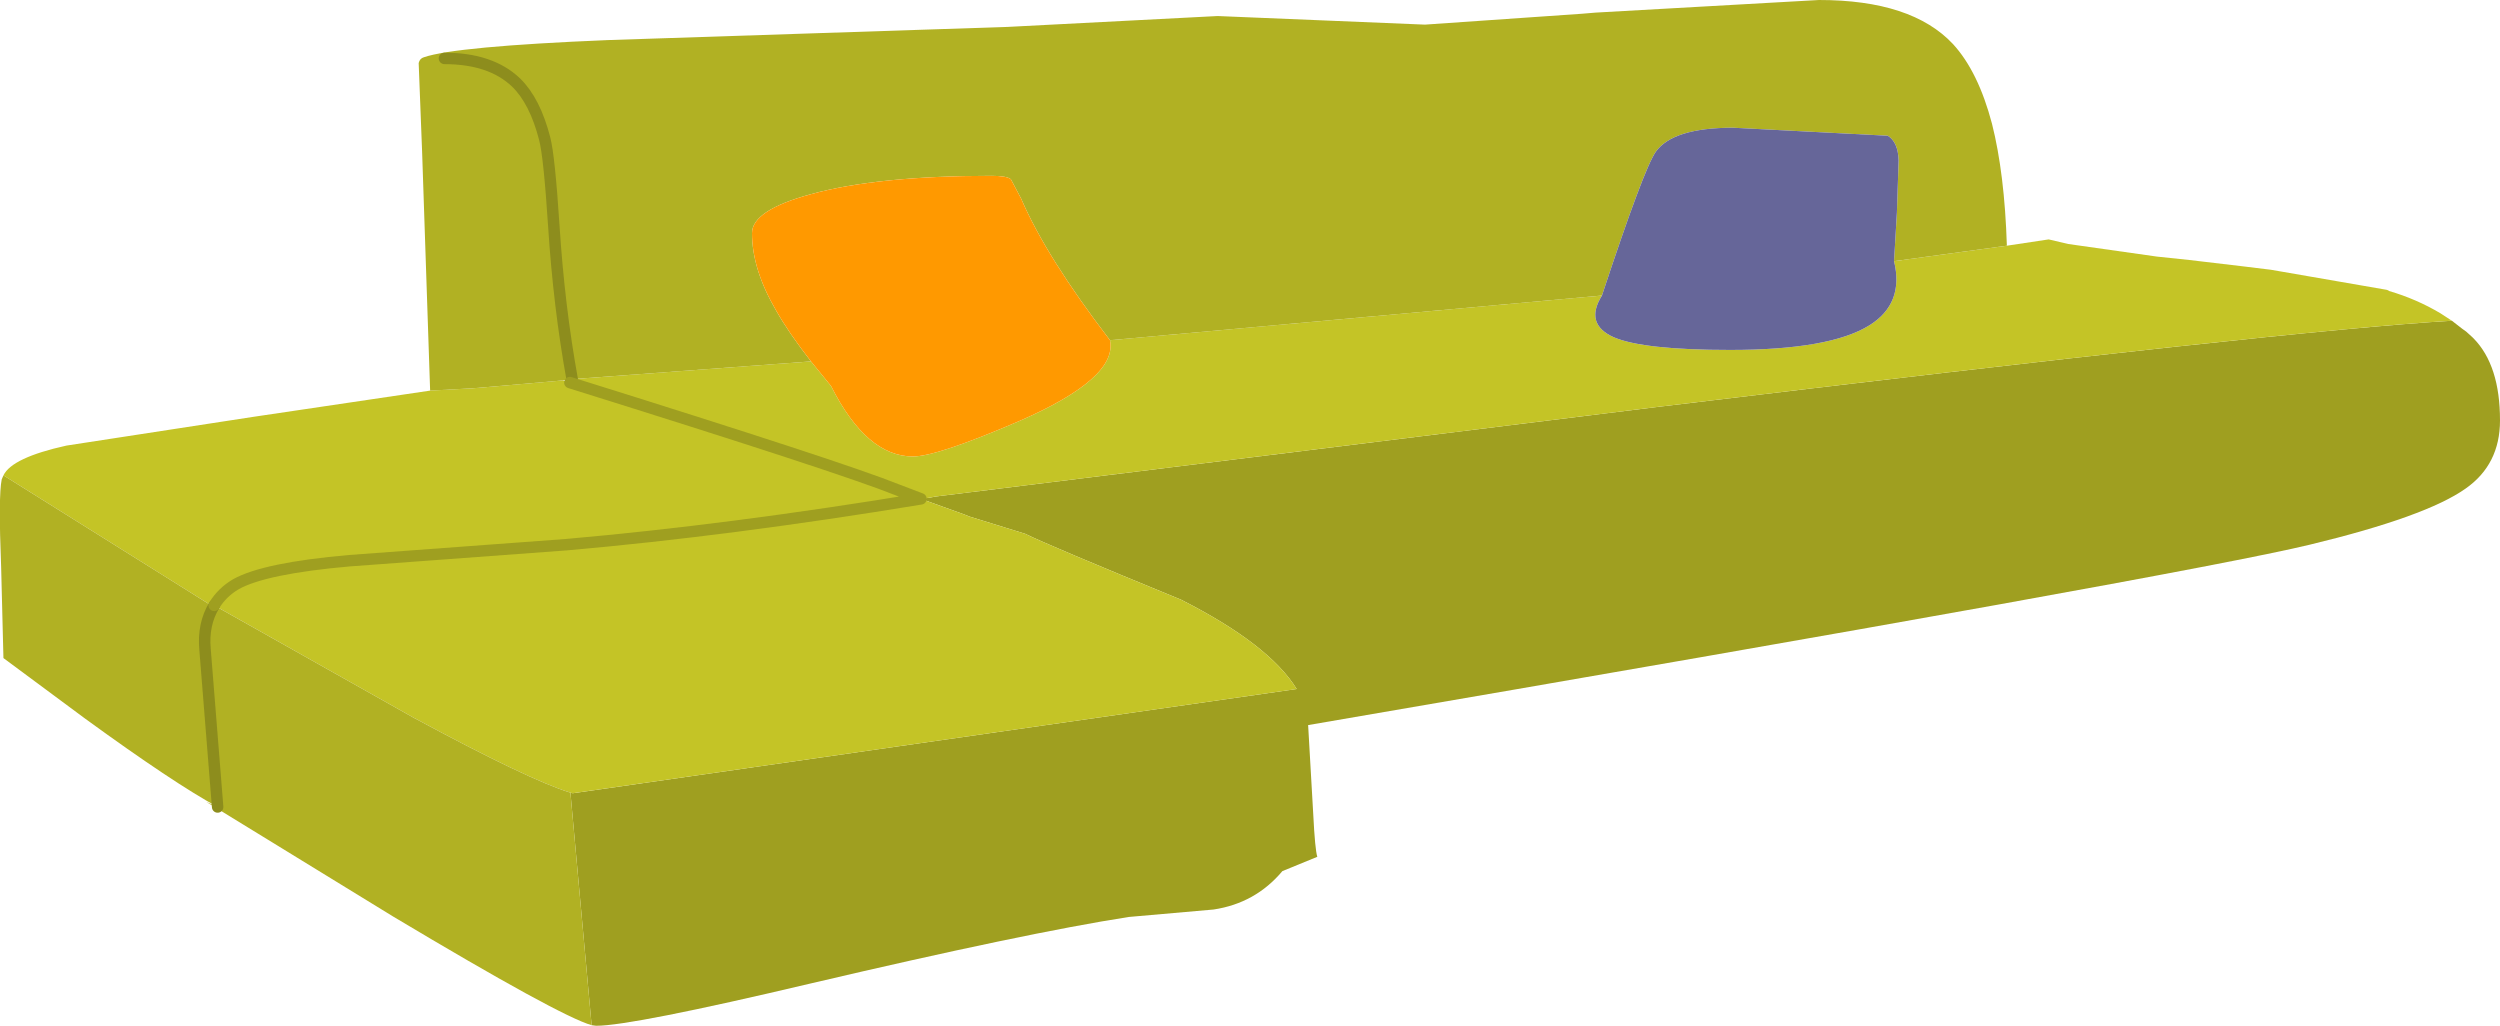
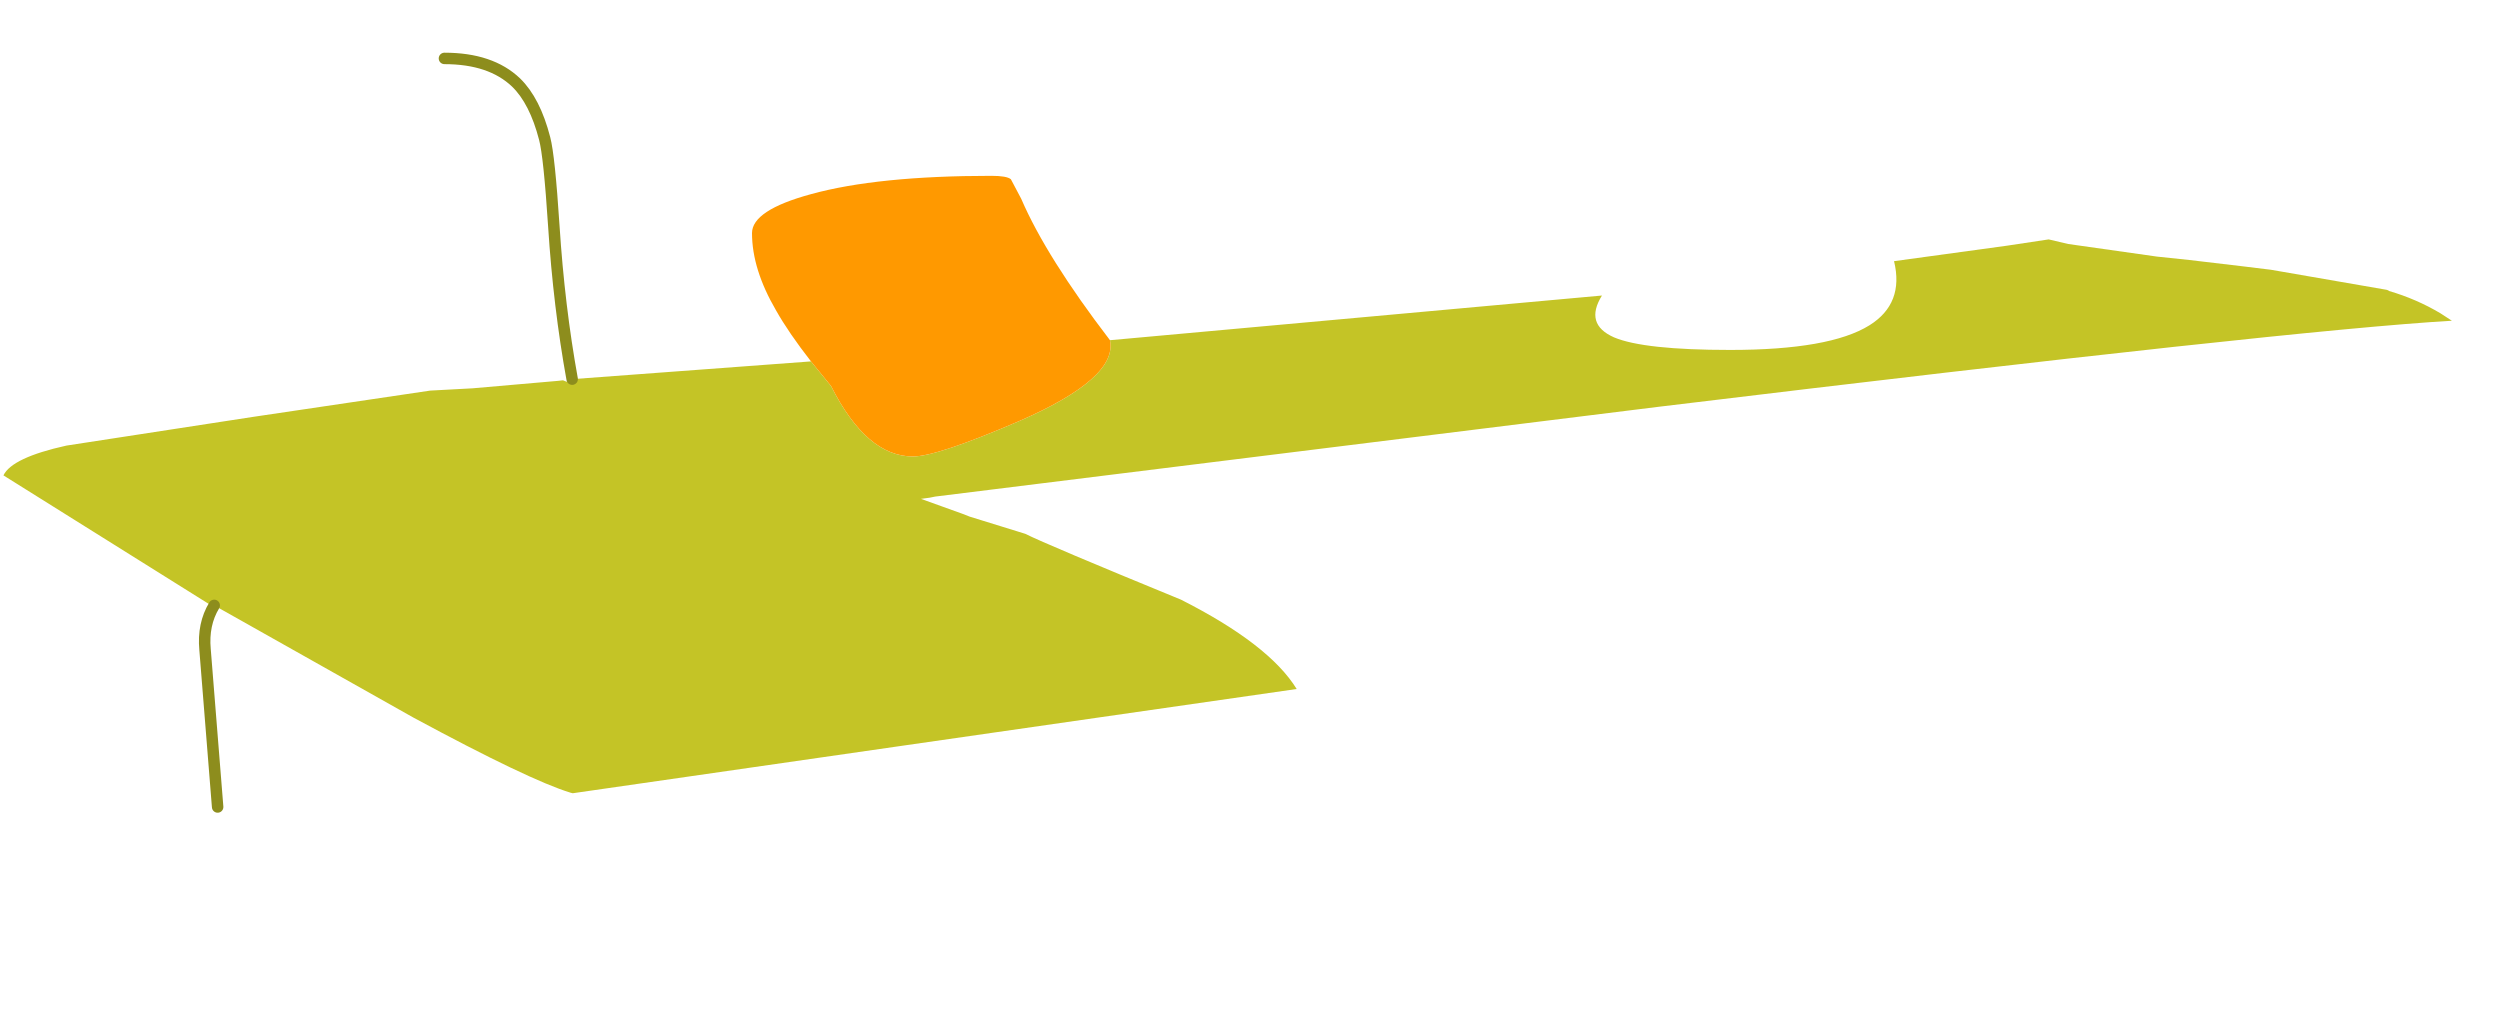
<svg xmlns="http://www.w3.org/2000/svg" height="89.55px" width="218.25px">
  <g transform="matrix(1.0, 0.0, 0.0, 1.0, 0.0, 0.0)">
-     <path d="M214.05 28.0 L214.95 28.7 215.3 28.95 215.85 29.45 215.95 29.55 Q218.25 31.9 218.25 36.7 218.25 40.55 215.25 42.65 211.8 45.1 201.65 47.55 190.9 50.15 114.2 63.3 L114.65 71.15 Q114.8 74.15 115.0 74.8 L111.95 76.05 Q109.6 78.85 105.95 79.4 L98.55 80.05 Q89.55 81.45 70.8 85.85 55.15 89.55 52.05 89.55 L51.65 89.5 49.8 69.2 50.0 69.25 78.1 65.2 113.2 60.15 Q110.8 56.25 103.1 52.35 91.4 47.55 89.5 46.6 L84.65 45.1 84.15 44.9 80.4 43.55 81.15 43.45 81.65 43.35 144.9 35.5 Q200.2 28.8 214.05 28.0" fill="#9f9f20" fill-rule="evenodd" stroke="none" />
    <path d="M214.05 28.0 Q200.2 28.8 144.9 35.5 L81.65 43.35 81.15 43.45 80.4 43.55 84.15 44.9 84.65 45.1 89.5 46.6 Q91.4 47.55 103.1 52.35 110.8 56.25 113.2 60.15 L78.1 65.2 50.0 69.25 49.8 69.2 Q46.2 68.1 36.1 62.65 L19.05 53.05 18.7 52.85 Q19.4 51.7 20.6 51.0 23.1 49.6 30.5 48.95 L49.45 47.55 Q63.7 46.3 80.4 43.55 L78.3 42.75 Q73.6 40.85 49.75 33.4 73.6 40.85 78.3 42.75 L80.4 43.55 Q63.7 46.3 49.45 47.55 L30.5 48.95 Q23.1 49.6 20.6 51.0 19.4 51.7 18.7 52.85 L18.35 52.8 0.3 41.5 Q1.05 39.95 5.8 38.9 L22.05 36.4 37.55 34.1 41.25 33.9 48.7 33.25 49.15 33.2 49.4 33.3 49.75 33.4 49.95 33.1 70.8 31.55 72.55 33.7 Q75.65 39.85 79.7 39.85 81.8 39.85 89.0 36.75 97.6 33.0 96.9 29.7 L139.85 25.8 Q138.3 28.3 140.9 29.45 143.5 30.55 151.05 30.55 159.75 30.55 163.2 28.4 166.25 26.5 165.35 22.8 L175.2 21.45 178.85 20.9 180.55 21.3 188.3 22.4 191.15 22.7 195.8 23.25 198.25 23.55 208.35 25.3 208.5 25.35 208.55 25.4 Q210.95 26.1 213.05 27.35 L214.05 28.0" fill="#c4c426" fill-rule="evenodd" stroke="none" />
-     <path d="M49.8 69.2 L51.65 89.5 Q48.85 88.7 34.3 80.0 L18.0 70.0 19.0 70.45 Q15.15 68.35 7.45 62.75 L0.3 57.45 0.1 49.5 Q-0.15 43.3 0.15 41.85 L0.3 41.5 18.35 52.8 18.7 52.85 19.05 53.05 36.1 62.65 Q46.2 68.1 49.8 69.2 M37.55 34.1 L36.85 13.25 36.55 5.5 Q36.65 5.1 37.0 5.0 39.75 4.05 53.05 3.5 L87.95 2.35 106.3 1.4 124.4 2.15 138.1 1.2 139.3 1.1 158.8 0.0 Q166.9 0.0 170.5 3.85 172.7 6.25 173.9 10.8 175.0 15.15 175.2 21.45 L165.35 22.8 165.6 18.55 165.75 14.0 Q165.7 12.4 164.8 11.85 L151.3 11.15 Q146.05 11.15 144.55 13.25 143.5 14.75 139.85 25.8 L96.9 29.7 Q91.35 22.45 89.15 17.35 L88.25 15.65 Q87.9 15.35 86.55 15.35 76.6 15.35 70.8 16.95 65.65 18.35 65.65 20.35 65.65 23.5 67.75 27.1 68.85 29.05 70.8 31.55 L49.95 33.1 Q48.8 26.75 48.35 19.75 47.95 13.6 47.55 12.1 46.7 8.8 45.05 7.2 42.85 5.1 38.8 5.1 42.85 5.1 45.05 7.2 46.7 8.8 47.55 12.1 47.95 13.6 48.35 19.75 48.8 26.75 49.95 33.1 L49.15 33.2 48.7 33.25 41.25 33.9 37.55 34.1 M18.7 52.85 Q17.7 54.5 17.9 56.7 L19.0 70.45 17.9 56.7 Q17.7 54.5 18.7 52.85" fill="#b1b123" fill-rule="evenodd" stroke="none" />
    <path d="M70.8 31.55 Q68.85 29.05 67.75 27.1 65.65 23.5 65.65 20.35 65.65 18.35 70.8 16.95 76.6 15.35 86.55 15.35 87.9 15.35 88.25 15.65 L89.15 17.35 Q91.35 22.45 96.9 29.7 97.6 33.0 89.0 36.75 81.8 39.85 79.7 39.85 75.65 39.85 72.55 33.7 L70.8 31.55" fill="#ff9900" fill-rule="evenodd" stroke="none" />
-     <path d="M139.85 25.8 Q143.5 14.75 144.55 13.25 146.05 11.15 151.3 11.15 L164.8 11.85 Q165.7 12.4 165.75 14.0 L165.6 18.55 165.35 22.8 Q166.25 26.5 163.2 28.4 159.75 30.55 151.05 30.55 143.5 30.55 140.9 29.45 138.3 28.3 139.85 25.8" fill="#666699" fill-rule="evenodd" stroke="none" />
    <path d="M49.95 33.1 Q48.8 26.75 48.35 19.75 47.95 13.6 47.55 12.1 46.7 8.8 45.05 7.2 42.85 5.1 38.8 5.1 M19.0 70.45 L17.9 56.7 Q17.7 54.5 18.7 52.85" fill="none" stroke="#8d8d1d" stroke-linecap="round" stroke-linejoin="round" stroke-width="1.0" />
-     <path d="M49.75 33.4 Q73.6 40.85 78.3 42.75 L80.4 43.55 Q63.7 46.3 49.45 47.55 L30.5 48.95 Q23.1 49.6 20.6 51.0 19.4 51.7 18.7 52.85" fill="none" stroke="#9f9f20" stroke-linecap="round" stroke-linejoin="round" stroke-width="1.0" />
  </g>
</svg>